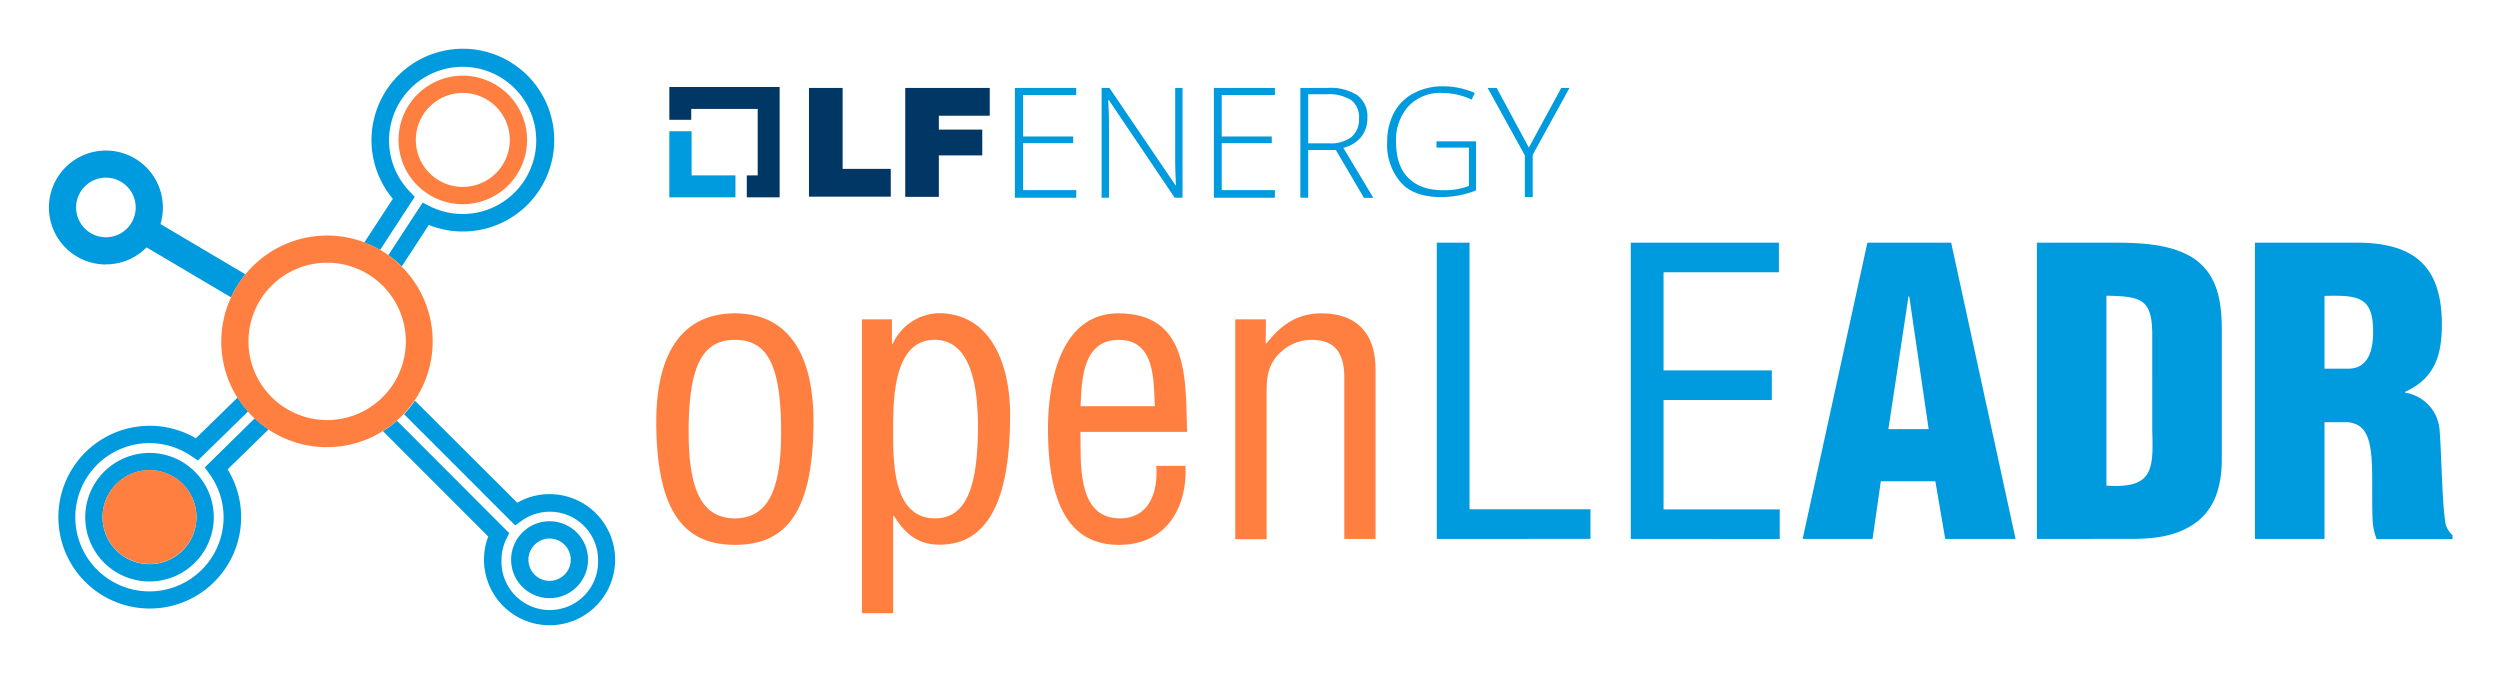
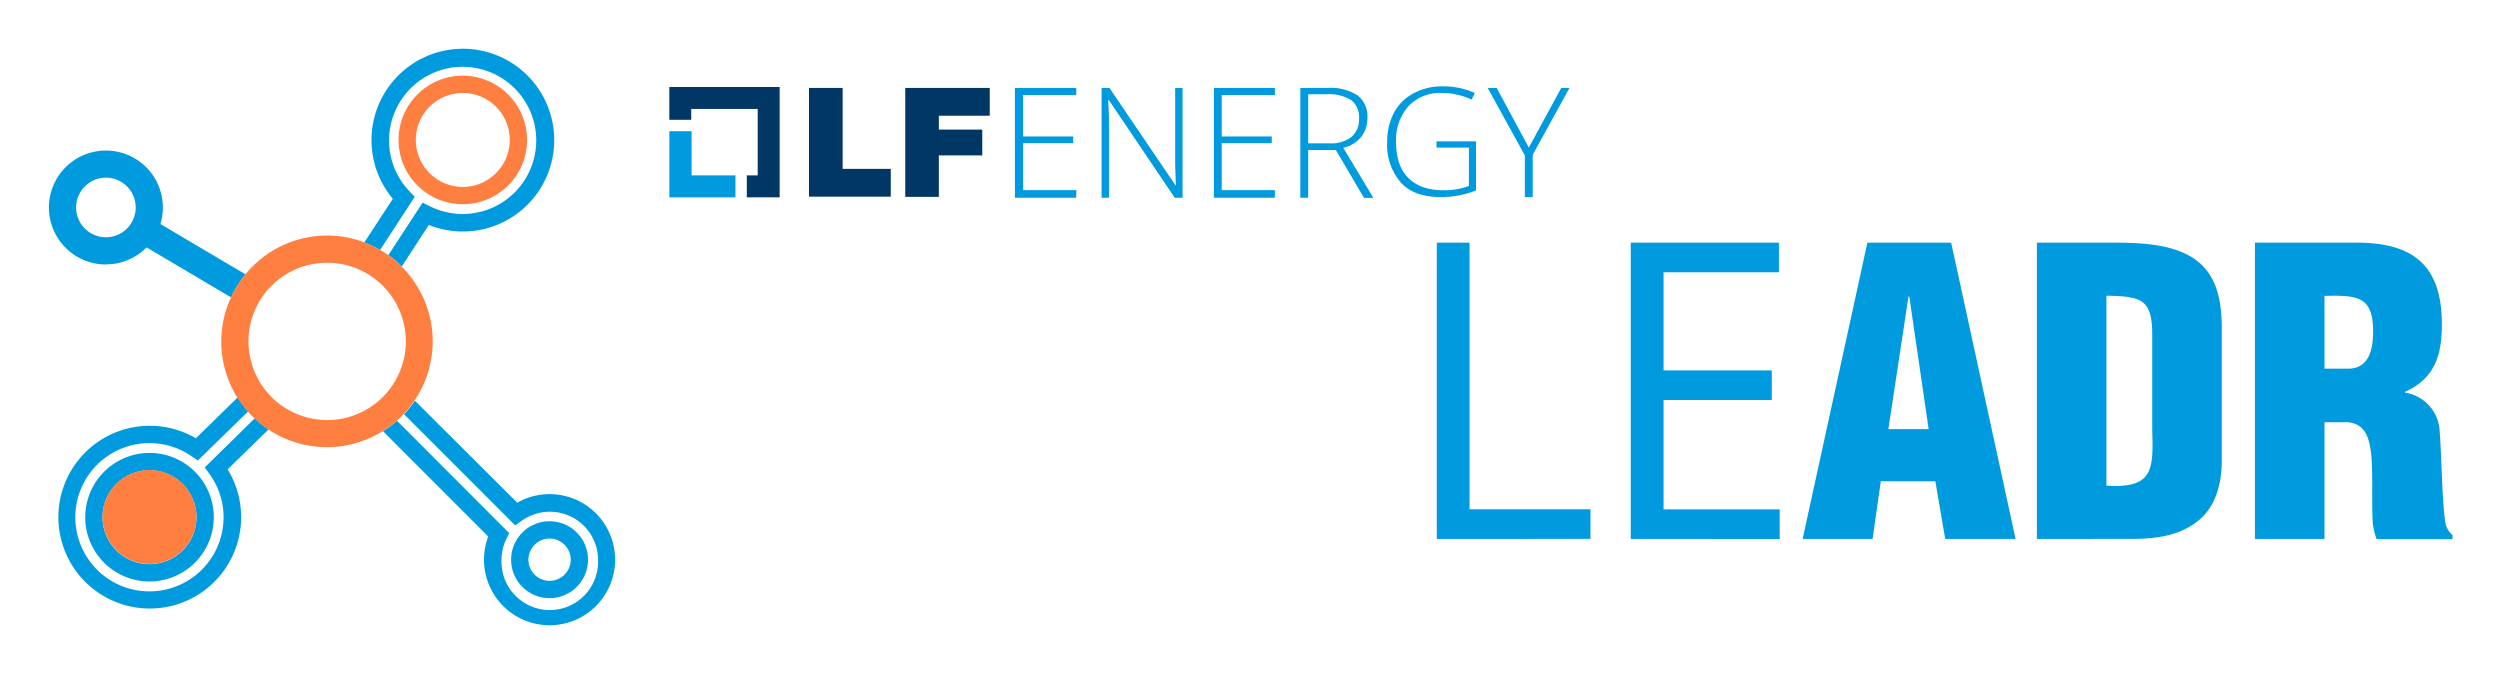
<svg xmlns="http://www.w3.org/2000/svg" role="img" viewBox="-3.84 65.66 407.68 109.68">
  <title>openLEADR logo</title>
  <defs>
    <style>.cls-1{fill:#009ade}.cls-3{fill:#ff7f40}.cls-4{fill:none}</style>
  </defs>
  <path d="M108.94 94.26v-7.2h-3.63v10.78h10.78v-3.58h-7.15z" class="cls-1" />
  <path fill="#003764" d="M123.3 79.85h-17.99v5.35h3.57v-1.78h10.84v10.84h-1.78v3.58h5.36V79.85zm4.78.15h5.49v13.2h7.85v4.53h-13.34V80zm15.7 0h13.78v4.53h-8.3v2.27h7.08V91h-7.08v6.76h-5.48z" />
  <path d="M171.66 97.9h-10V80h10v1.15H163v6.76h8.17V89H163v7.66h8.68zm17.34 0h-1.28L177 82h-.13c.13 1.92.13 3.32.13 4.28V97.9h-1.2V80h1.28l10.78 15.89h.06c-.06-1.47-.12-2.87-.12-4.21V80h1.2v17.9zm15.06 0h-9.95V80h9.95v1.15h-8.67v6.76h8.16V89h-8.16v7.66h8.67zm5.43-7.78v7.78h-1.28V80h4.34a8.2 8.2 0 0 1 5 1.22 4.32 4.32 0 0 1 1.59 3.7 4.86 4.86 0 0 1-1 3.06 5.31 5.31 0 0 1-2.93 1.78l4.91 8.17h-1.53L214 90.12zm0-1.09h3.44a5.41 5.41 0 0 0 3.57-1 3.67 3.67 0 0 0 1.28-3 3.56 3.56 0 0 0-1.21-3 6.8 6.8 0 0 0-4.08-1h-3zm20.8-.32h6.57v8a15.27 15.27 0 0 1-5.81 1.08c-2.81 0-5-.76-6.44-2.36a9.34 9.34 0 0 1-2.24-6.63 10.11 10.11 0 0 1 1.09-4.72 7.61 7.61 0 0 1 3.19-3.19 9.77 9.77 0 0 1 4.78-1.15 12.57 12.57 0 0 1 5.23 1.08l-.51 1.09a11.4 11.4 0 0 0-4.78-1.09 7.11 7.11 0 0 0-5.55 2.18 8.2 8.2 0 0 0-2 5.74c0 2.62.64 4.6 2 5.94s3.19 2 5.74 2a11.11 11.11 0 0 0 4.14-.7v-6.25h-5.29v-1zm15.18 1.02l5.29-9.73h1.34l-6 10.91v6.89h-1.28V91l-6.06-11h1.47z" class="cls-1" />
-   <path d="M116 154.51c-7.73 0-12.82-4.64-12.82-20.1 0-10.82 4-17.65 12.82-17.65s12.82 6.83 12.82 17.65c-.03 15.53-4.99 20.1-12.82 20.1zm0-33.43c-5.22 0-7.54 4.12-7.54 14.94 0 8.44 1.61 14.17 7.54 14.17s7.54-5.73 7.54-14.17c-.03-10.82-2.22-14.94-7.54-14.94zm25.81 44.58h-5.09v-47.93h4.89v4h.13a8.53 8.53 0 0 1 7.41-5c9.08 0 11.73 9.15 11.73 16.49 0 10.18-1.81 21.26-11.47 21.26-3.61 0-5.67-1.8-7.47-4.7h-.13zm6.76-44.58c-6.63 0-6.76 9.4-6.76 14.49s-.2 14.62 6.83 14.62c5.28 0 7-5.54 7-15.2-.05-4.7-.56-13.91-7.07-13.91zm40.91 20.55c.32 7-3.28 12.88-10.82 12.88-6.77 0-11.6-4.51-11.6-18.94 0-7.54 2-18.81 11.47-18.81 11.6 0 10.95 10.95 11.21 19.32h-17.39c.12 4.84-.71 14.11 6.44 14.11 4.89 0 6.25-4.51 5.92-8.56zm-5-9.73c-.2-4.19.06-10.82-5.87-10.82s-6.05 6.57-6.24 10.82zm18.08-10.25h.13c2.45-3.09 5.09-4.89 8.95-4.89 5.35 0 8.83 2.83 8.83 9.15v27.63h-5.09v-26.22c0-3.73-1.22-6.24-5.35-6.24a7.27 7.27 0 0 0-5 2c-2.06 1.87-2.32 3.93-2.32 6.51v24h-5.11v-35.86h5z" class="cls-3" />
  <path d="M230.46 153.54v-48.31h5.34v43.48h19.72v4.83zm31.63 0v-48.31h24.16v4.83h-18.81v16h17.65v4.83h-17.65v17.84h18.94v4.83zm28.03 0l10.56-48.31h13.66l10.5 48.31h-11.47l-1.61-9.4h-8.89l-1.35 9.4zM307.51 114h-.13l-3.28 21.64h6.57zm20.81 39.54v-48.31h12.31c4.12 0 9.08.13 12.75 2.25 4.38 2.58 5.09 7.28 5.09 11.92v21.45c-.06 4.83-1.55 8.38-4.83 10.44-3 1.93-6.57 2.25-10.05 2.25zm11.34-8.69c7.6.51 7.67-2.58 7.47-9V120c-.06-5.66-1.93-6-7.47-6.12zm35.56 8.69h-11.34v-48.31h16.56c9.28 0 13.92 3.73 13.92 13.33 0 5.16-1.23 8.83-6 11v.13A6.66 6.66 0 0 1 394 136c.32 3.86.39 12.17 1 15.26a4.17 4.17 0 0 0 1.1 1.68v.64h-12.37a10.08 10.08 0 0 1-.65-2.77c-.19-4.25.07-8.24-.26-11.21s-1.22-4.89-3.86-5.09h-3.74zm0-27.76h3.87c3.28 0 4.06-3 4.06-6 0-5.74-2.39-6-7.93-5.87z" class="cls-1" />
  <path d="M85.78 160.38a3.45 3.45 0 1 0-3.45-3.45 3.45 3.45 0 0 0 3.45 3.45z" class="cls-4" />
  <circle cx="49.51" cy="121.33" r="12.83" class="cls-4" transform="rotate(-9.22 49.513 121.264)" />
  <circle cx="13.43" cy="99.49" r="4.86" class="cls-4" transform="rotate(-7.02 13.457 99.422)" />
  <path d="M85.78 146.24a10.52 10.52 0 0 0-5.27 1.4L63.82 131c-.26.39-.55.77-.84 1.14s-.61.73-.93 1.07l18.13 18.13 1-.72a7.87 7.87 0 0 1 12.51 6.36 7.88 7.88 0 1 1-15.75 0 7.76 7.76 0 0 1 .81-3.47l.45-.91-18.31-18.33c-.35.31-.72.62-1.1.9s-.78.55-1.18.8l17.17 17.18a10.55 10.55 0 0 0-.69 3.78 10.69 10.69 0 1 0 10.69-10.69z" class="cls-1" />
  <path d="M85.78 163.2a6.27 6.27 0 1 0-6.27-6.27 6.27 6.27 0 0 0 6.27 6.27zm0-9.72a3.45 3.45 0 1 1-3.45 3.45 3.46 3.46 0 0 1 3.45-3.45zm-47.01-18.67a13.44 13.44 0 0 1-1.07-.93l-8.15 8 .72 1a12 12 0 0 1 2.35 7.12 12.09 12.09 0 1 1-5.19-9.92l1 .67 8.19-8c-.31-.35-.61-.72-.89-1.09s-.55-.78-.81-1.19l-6.82 6.66a14.9 14.9 0 1 0 5.18 5.07l6.68-6.52c-.44-.29-.82-.57-1.19-.87z" class="cls-1" />
  <path d="M10.06 150a10.48 10.48 0 1 0 10.48-10.48A10.49 10.49 0 0 0 10.06 150zm2.82 0a7.66 7.66 0 1 1 7.66 7.66 7.66 7.66 0 0 1-7.66-7.66zm.55-41.23a9.24 9.24 0 0 0 6.63-2.77l13.78 8.15a16.67 16.67 0 0 1 2.35-3.75l-13.87-8.21a9.15 9.15 0 0 0 .4-2.68 9.29 9.29 0 1 0-9.29 9.28zm0-14.14a4.86 4.86 0 1 1-4.86 4.86 4.87 4.87 0 0 1 4.86-4.86zM63 96.92a12 12 0 1 1 3.2 2.35l-1.12-.57-5.59 8.56c.39.27.76.56 1.12.86s.72.63 1.06 1l4.42-6.78a14.74 14.74 0 0 0 5.55 1.07 14.9 14.9 0 1 0-11.42-5.33l-4.65 7.12c.45.17.89.36 1.32.56s.84.43 1.25.66l5.65-8.66z" class="cls-1" />
  <path d="M20.54 142.31A7.66 7.66 0 1 0 28.2 150a7.66 7.66 0 0 0-7.66-7.69zm40.06-34.19c-.36-.3-.73-.59-1.12-.86a15.56 15.56 0 0 0-1.35-.87c-.41-.23-.82-.46-1.25-.66s-.87-.39-1.32-.56a17.21 17.21 0 0 0-19.37 5.21 16.67 16.67 0 0 0-2.35 3.75 17.19 17.19 0 0 0 1 16.32c.26.41.52.8.81 1.19s.58.74.89 1.09.73.79 1.12 1.15a13.44 13.44 0 0 0 1.07.93c.37.3.75.58 1.15.85a17.19 17.19 0 0 0 18.69.31c.4-.25.8-.52 1.18-.8s.75-.59 1.1-.9.79-.72 1.16-1.11.63-.7.93-1.07.58-.75.84-1.14a17.23 17.23 0 0 0-2.16-21.86c-.3-.34-.62-.66-1.02-.97zm1.74 13.21a12.83 12.83 0 1 1-12.83-12.83 12.84 12.84 0 0 1 12.83 12.83zM71.63 78a10.48 10.48 0 1 0 10.48 10.48A10.49 10.49 0 0 0 71.63 78zm0 18.14a7.66 7.66 0 1 1 7.66-7.66 7.67 7.67 0 0 1-7.66 7.66z" class="cls-3" />
</svg>